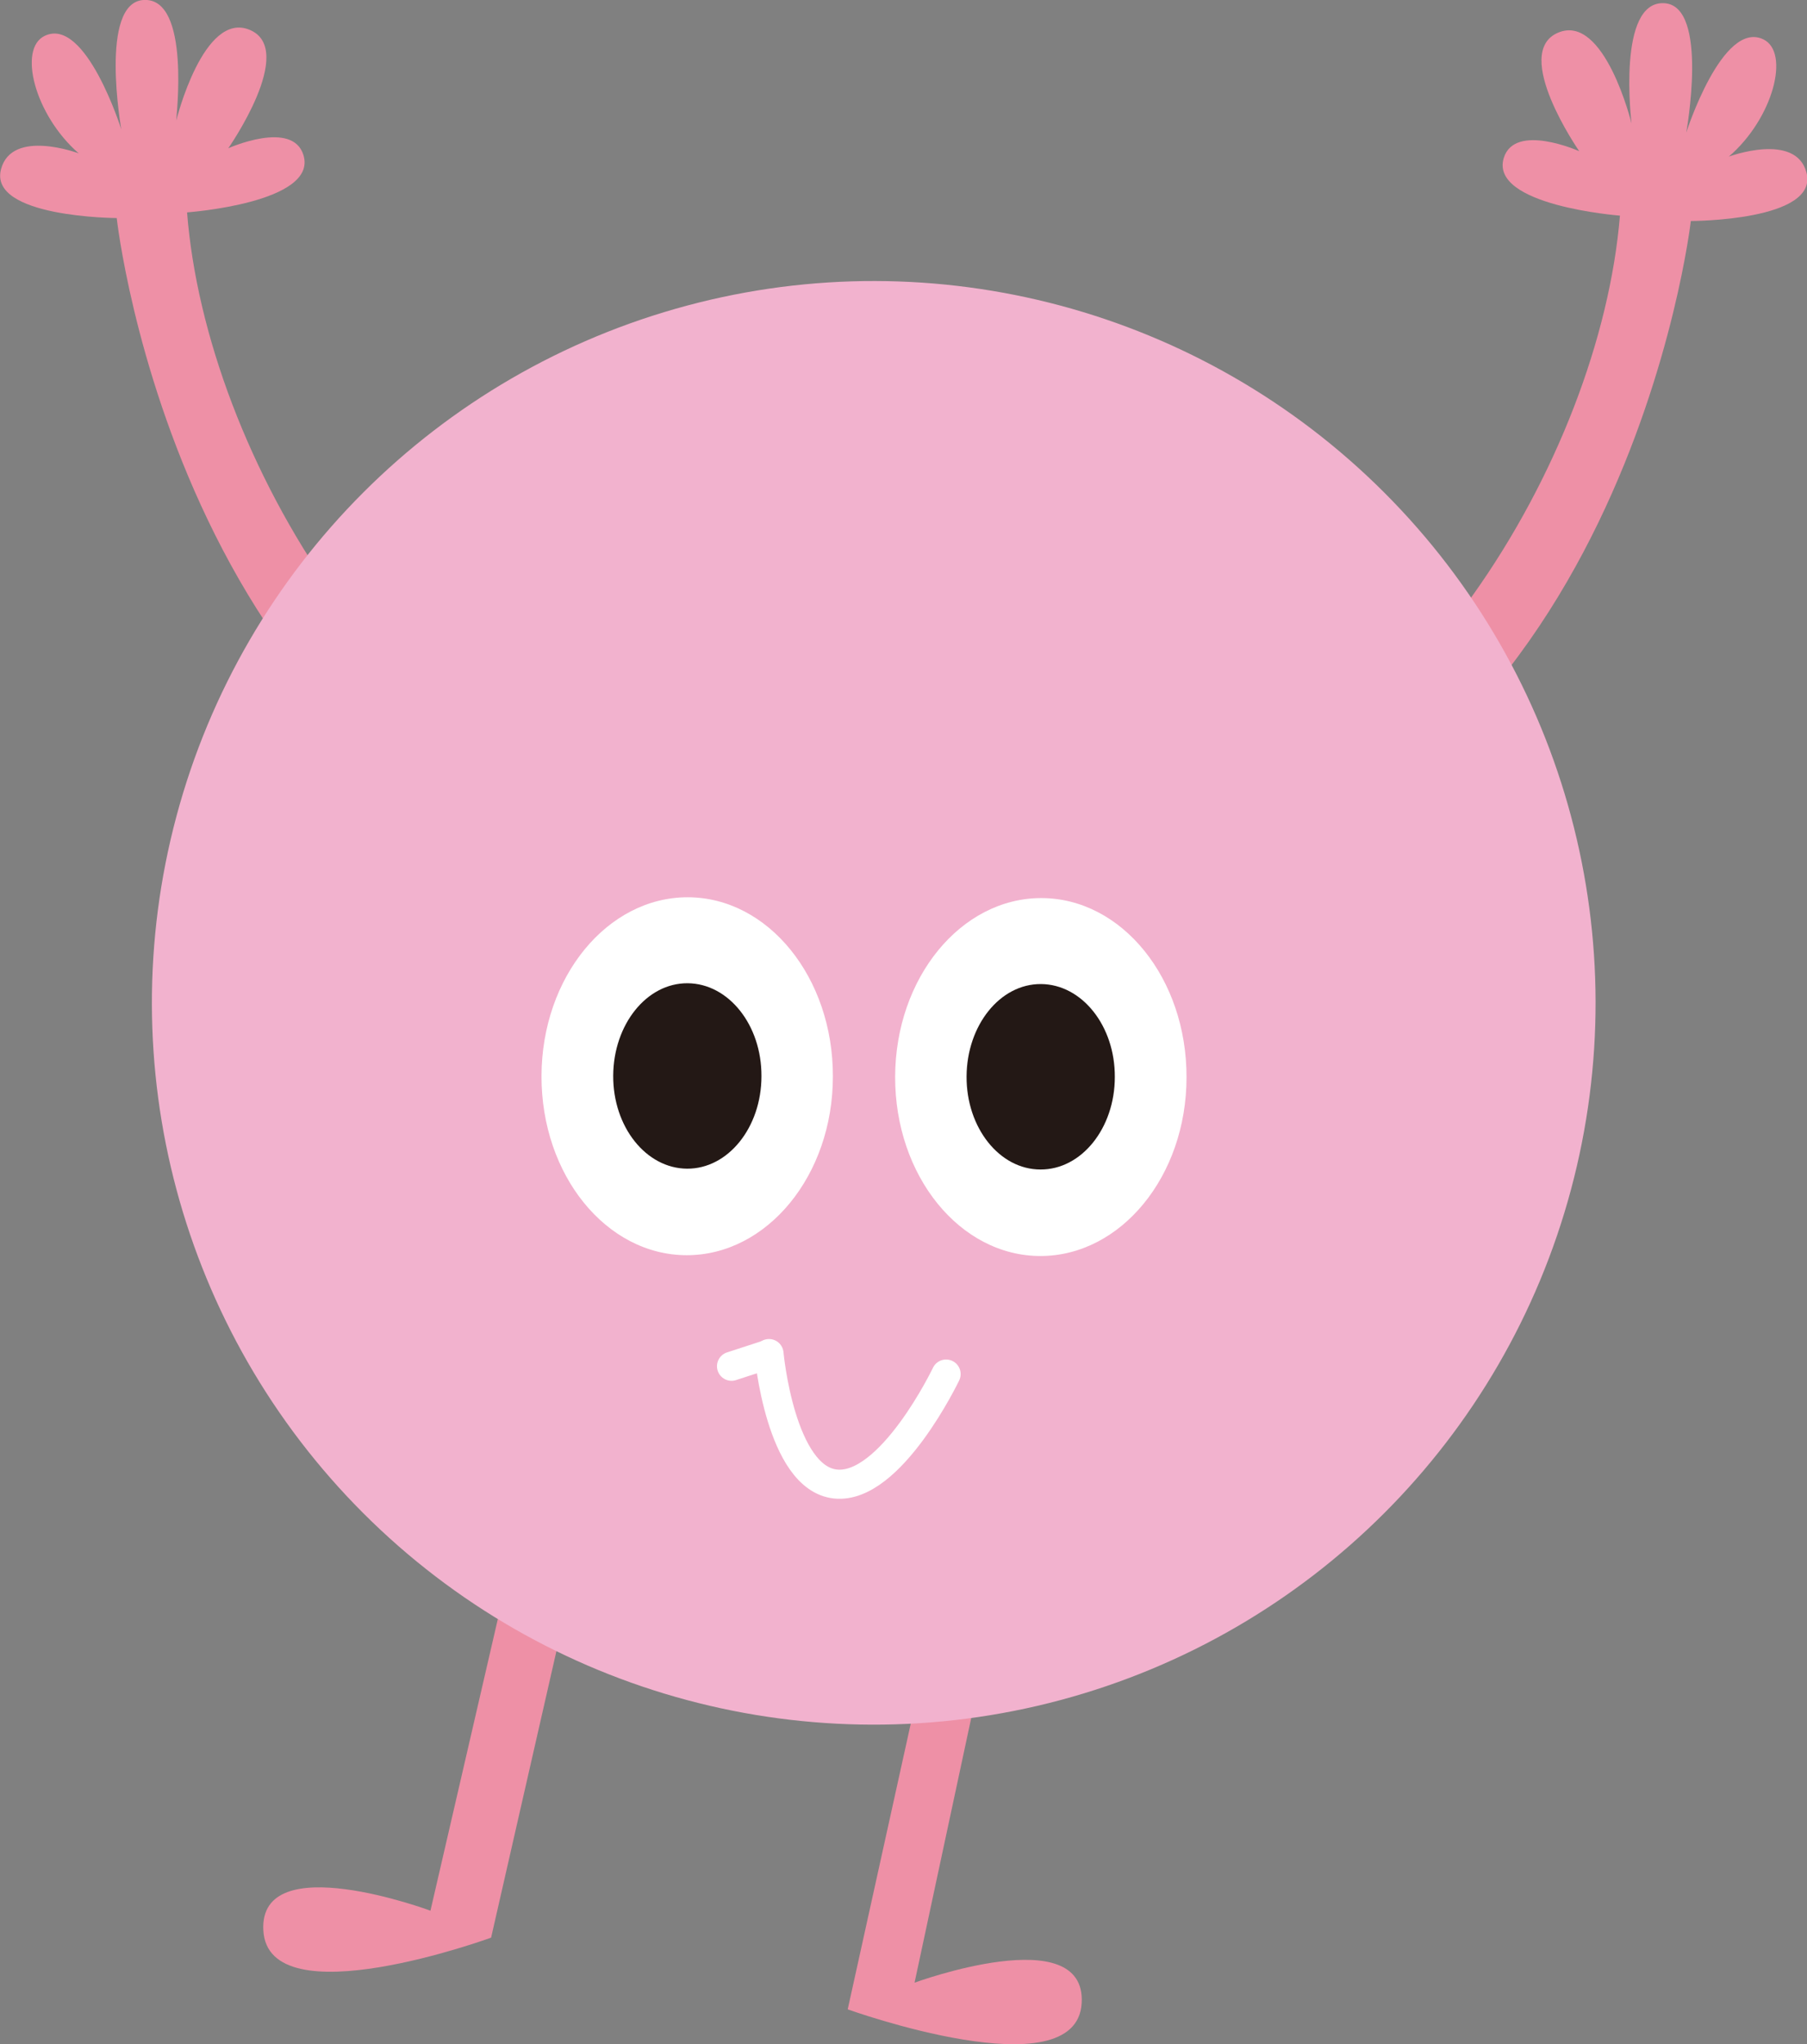
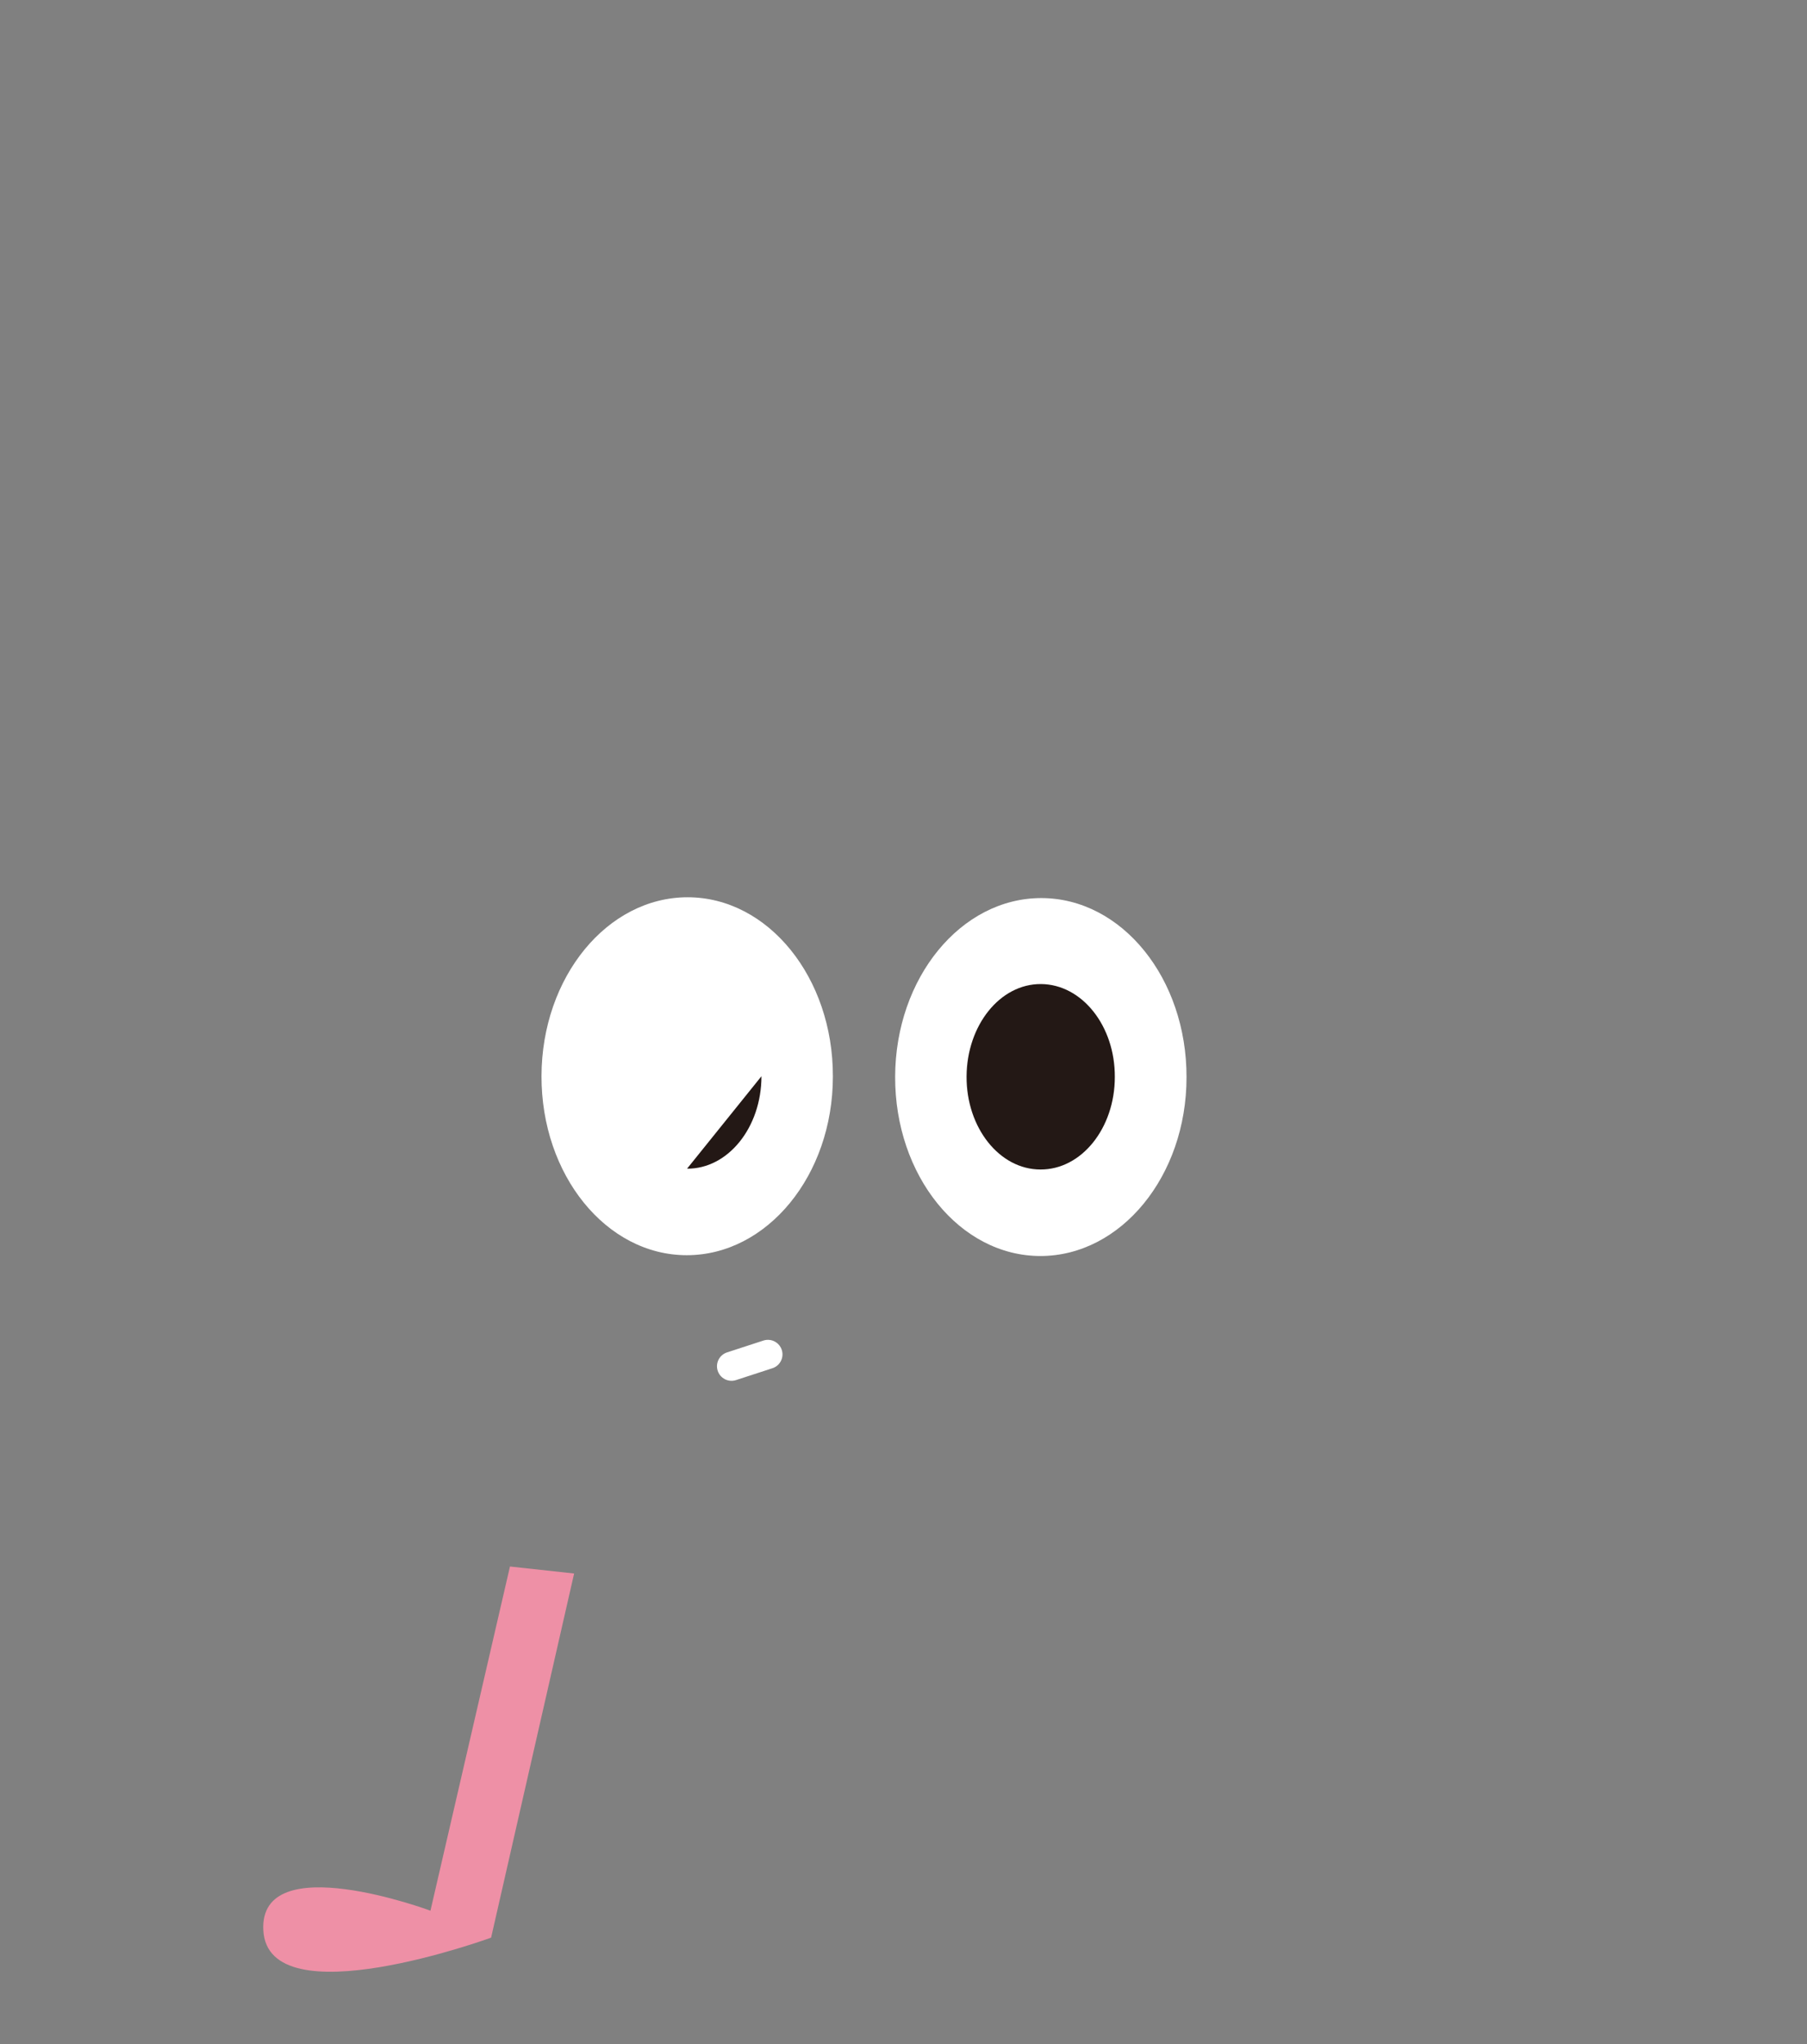
<svg xmlns="http://www.w3.org/2000/svg" id="_イヤー_2" width="67.04" height="75.84" viewBox="0 0 67.04 75.84">
  <rect x="0" y="0" width="67.04" height="75.84" fill="#808080" stroke="none" />
  <defs>
    <style>.cls-1{fill:#fff;}.cls-2{fill:#f2b2ce;}.cls-3{fill:#ee90a6;}.cls-4{fill:#231815;}.cls-5{fill:none;stroke:#fff;stroke-linecap:round;stroke-linejoin:round;stroke-width:1.08px;}</style>
  </defs>
  <g id="L">
    <g>
-       <path class="cls-3" d="M42.59,30.98c9.53-2.14,16.76-13.91,17.51-22.98,0,0-4.85-.37-4.31-2.14,.41-1.32,2.8-.25,2.8-.25,0,0-2.54-3.66-.78-4.4,1.72-.72,2.72,3.37,2.72,3.37,0,0-.56-4.59,1.23-4.46,1.65,.12,.8,4.8,.8,4.8,0,0,1.34-4.19,2.86-3.46,1,.48,.37,2.93-1.28,4.35,0,0,2.48-.92,2.88,.59,.48,1.8-4.29,1.8-4.29,1.8,0,0-2.46,21.5-20.09,25.05l-.04-2.28Z" />
-       <path class="cls-3" d="M24.34,30.94C14.82,28.75,7.65,16.95,6.94,7.88c0,0,4.85-.35,4.32-2.12-.4-1.33-2.79-.26-2.79-.26,0,0,2.55-3.65,.8-4.39-1.72-.73-2.73,3.36-2.73,3.36C6.52,4.47,7.1-.12,5.32,0c-1.65,.11-.82,4.8-.82,4.8,0,0-1.32-4.2-2.84-3.47-1,.47-.38,2.93,1.26,4.36,0,0-2.47-.93-2.88,.58-.49,1.8,4.29,1.82,4.29,1.82,0,0,2.36,21.51,19.98,25.13l.05-2.28Z" />
-       <path class="cls-3" d="M36.69,60.67l-2.76,12.89s6.38-2.34,6.2,.76c-.19,3.29-8.68,.23-8.68,.23l3.01-13.64,2.23-.24Z" />
      <path class="cls-3" d="M18.92,58.12l-2.95,12.77s-6.37-2.37-6.2,.73c.18,3.29,8.45,.27,8.45,.27l3.08-13.51-2.38-.26Z" />
-       <circle class="cls-2" cx="32.42" cy="37.21" r="26.78" transform="translate(-16.82 33.82) rotate(-45)" />
      <path class="cls-1" d="M44.02,39.97c0,3.67-2.44,6.63-5.42,6.63-2.99,0-5.4-2.98-5.39-6.65s2.44-6.63,5.42-6.63c2.99,0,5.4,2.98,5.39,6.65Z" />
      <path class="cls-4" d="M41.36,39.96c0,1.9-1.24,3.44-2.76,3.43-1.52,0-2.75-1.55-2.74-3.45s1.24-3.44,2.76-3.43,2.75,1.55,2.74,3.45Z" />
      <path class="cls-1" d="M30.9,39.94c0,3.67-2.44,6.63-5.42,6.63-2.99,0-5.4-2.98-5.39-6.65s2.44-6.63,5.42-6.63c2.99,0,5.4,2.98,5.39,6.65Z" />
-       <path class="cls-4" d="M28.25,39.93c0,1.9-1.24,3.44-2.76,3.43s-2.75-1.55-2.74-3.45,1.24-3.44,2.76-3.43,2.75,1.55,2.74,3.45Z" />
-       <path class="cls-5" d="M35.1,50.98s-2.05,4.29-4.1,4.08c-2.05-.21-2.47-4.84-2.47-4.84" />
+       <path class="cls-4" d="M28.25,39.93c0,1.9-1.24,3.44-2.76,3.43Z" />
      <line class="cls-5" x1="28.49" y1="50.25" x2="27.14" y2="50.69" />
    </g>
  </g>
</svg>